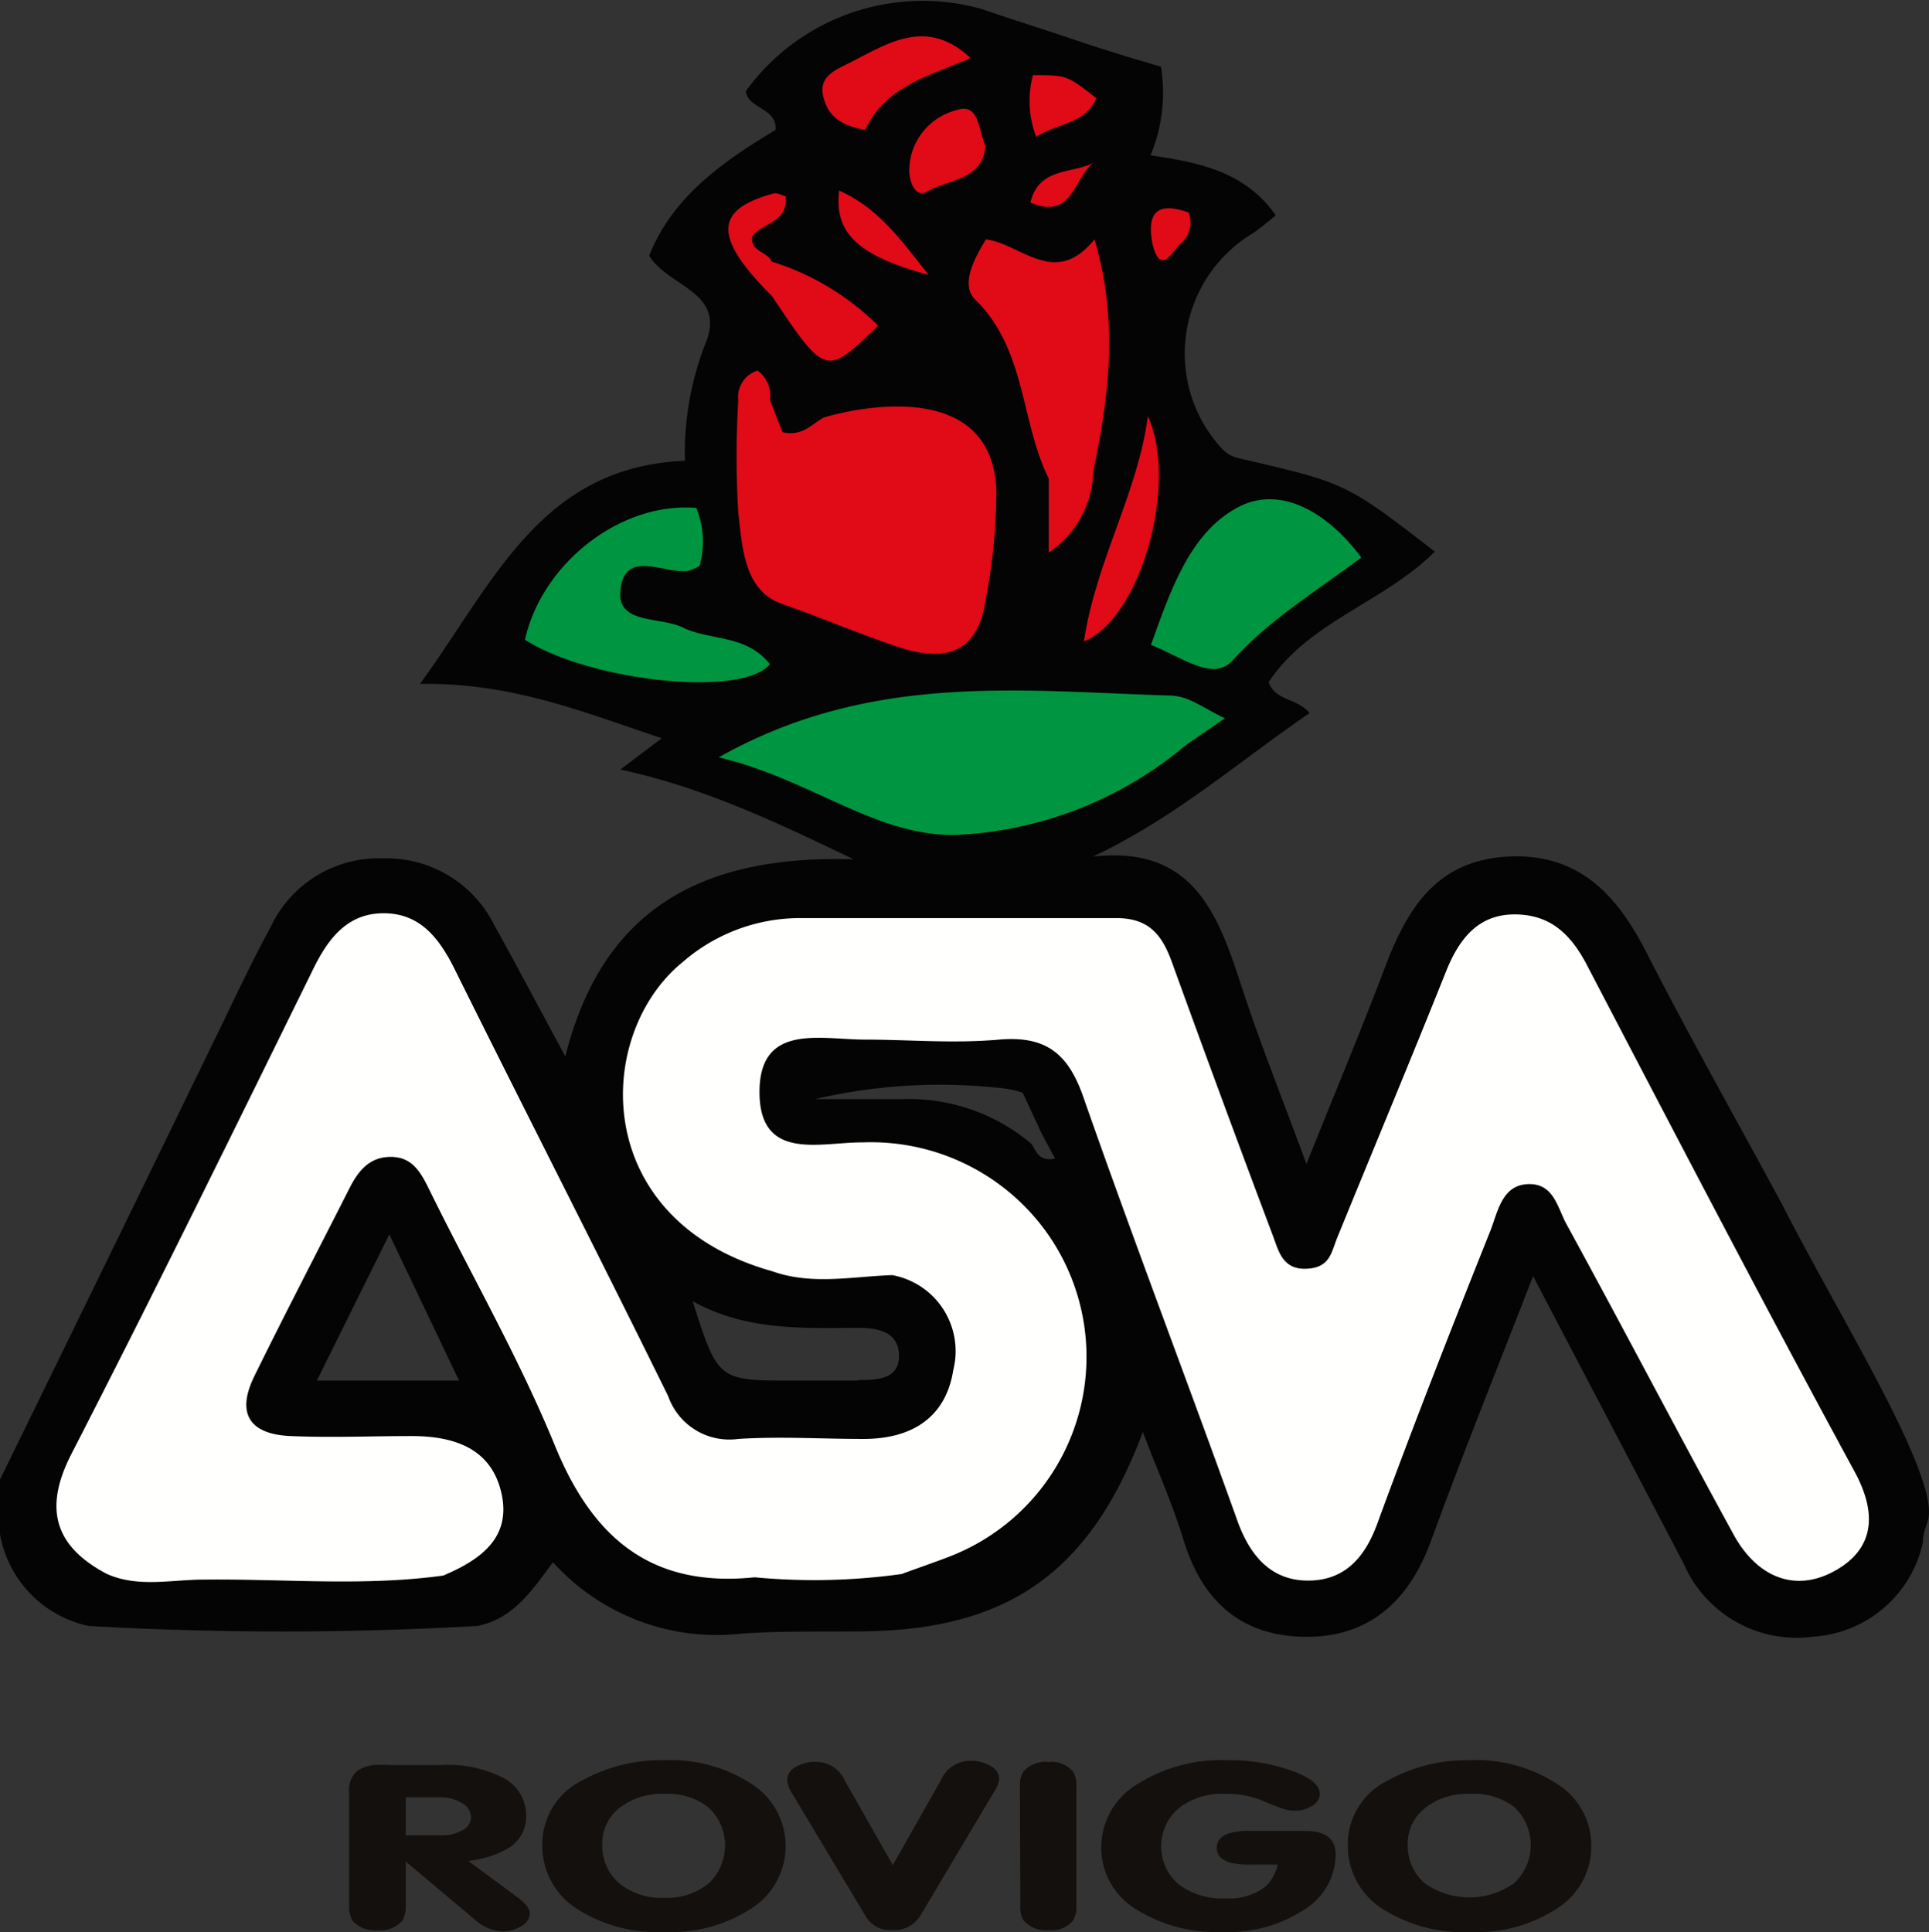
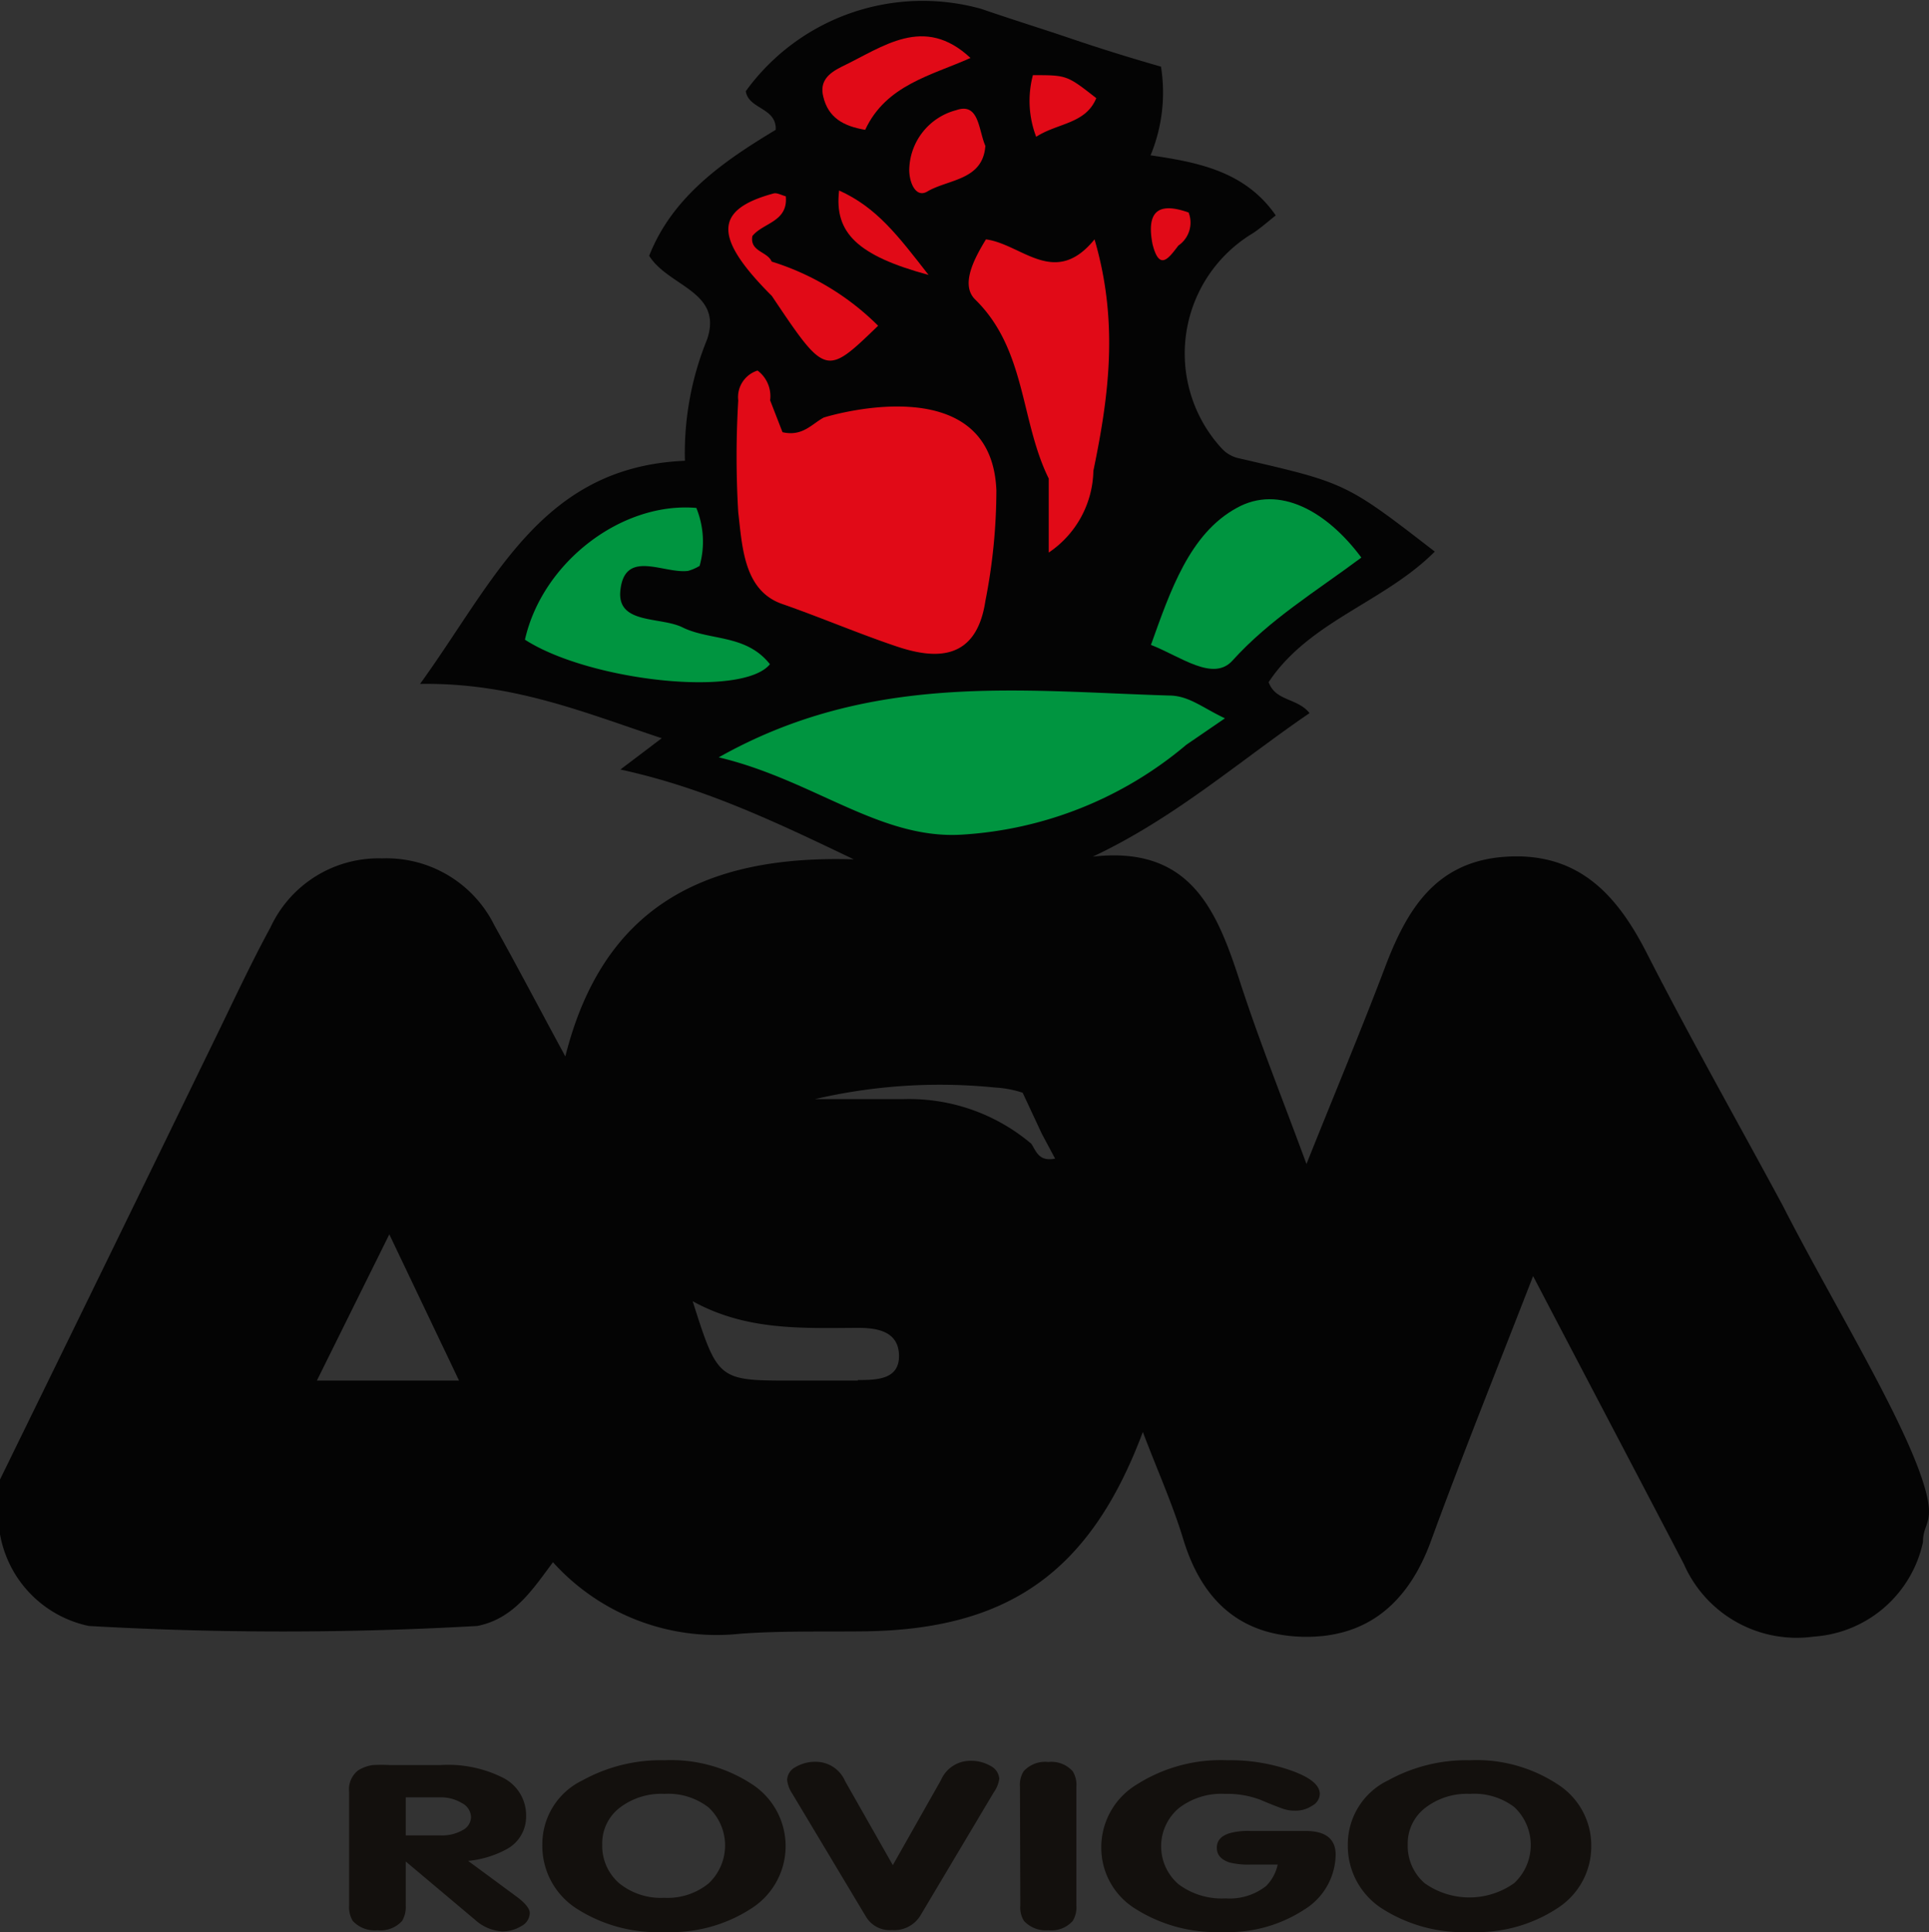
<svg xmlns="http://www.w3.org/2000/svg" id="Livello_1" data-name="Livello 1" viewBox="0 0 99.84 100">
  <rect x="0" y="0" width="99.84" height="100" fill="#333333" stroke="none" />
  <title>asm-rovigo-spa</title>
  <path d="M21,96.35v2.27a1.42,1.42,0,0,1-.19.81,1.51,1.51,0,0,1-1.27.48,1.55,1.55,0,0,1-1.28-.48,1.38,1.38,0,0,1-.19-.81V92.75a1.24,1.24,0,0,1,.46-1.11,1.88,1.88,0,0,1,.77-.28,7.83,7.83,0,0,1,.89,0h2.6A6.3,6.3,0,0,1,26,92,2.17,2.17,0,0,1,27.23,94a1.91,1.91,0,0,1-1,1.71,5.26,5.26,0,0,1-2,.61l2.48,1.83c.47.34.71.64.71.87a.78.78,0,0,1-.43.67,1.86,1.86,0,0,1-1,.28,2.29,2.29,0,0,1-1.4-.6ZM21,95h1.81a2.12,2.12,0,0,0,1.13-.27.78.78,0,0,0,.44-.68.84.84,0,0,0-.47-.72,2.09,2.09,0,0,0-1.15-.3H21Z" style="fill:#13100d" />
  <path d="M34.38,91.11a7.66,7.66,0,0,1,4.54,1.24,3.82,3.82,0,0,1,0,6.41A7.59,7.59,0,0,1,34.42,100a7.74,7.74,0,0,1-4.62-1.24,3.85,3.85,0,0,1-1.73-3.29,3.66,3.66,0,0,1,2.08-3.32A8.39,8.39,0,0,1,34.38,91.11Zm0,1.74a3.54,3.54,0,0,0-2.32.73,2.32,2.32,0,0,0-.89,1.89,2.56,2.56,0,0,0,.87,2,3.42,3.42,0,0,0,2.34.76,3.36,3.36,0,0,0,2.29-.74,2.69,2.69,0,0,0,0-3.94A3.4,3.4,0,0,0,34.4,92.85Z" style="fill:#13100d" />
  <path d="M46.21,96.54l2.49-4.4a1.65,1.65,0,0,1,1.53-1,2,2,0,0,1,1.05.27.81.81,0,0,1,.44.66,1.64,1.64,0,0,1-.29.71l-3.77,6.33a1.58,1.58,0,0,1-1.49.79,1.43,1.43,0,0,1-1.33-.66L41,92.83a1.55,1.55,0,0,1-.26-.71.79.79,0,0,1,.44-.66,2,2,0,0,1,1.05-.27,1.65,1.65,0,0,1,1.51,1Z" style="fill:#13100d" />
  <path d="M52.79,92.49a1.34,1.34,0,0,1,.19-.81,1.51,1.51,0,0,1,1.28-.48,1.48,1.48,0,0,1,1.26.48,1.34,1.34,0,0,1,.19.81v6.13a1.34,1.34,0,0,1-.19.81,1.48,1.48,0,0,1-1.26.48A1.54,1.54,0,0,1,53,99.43a1.3,1.3,0,0,1-.19-.81Z" style="fill:#13100d" />
  <path d="M66.13,96.51H64.72a4,4,0,0,1-1.09-.11c-.44-.15-.65-.4-.65-.76s.21-.61.65-.75a3.58,3.58,0,0,1,1.09-.12h2.85q1.56,0,1.56,1.23a3.39,3.39,0,0,1-1.64,2.85A7.17,7.17,0,0,1,63.28,100a7.82,7.82,0,0,1-4.56-1.23A3.71,3.71,0,0,1,57,95.6a3.79,3.79,0,0,1,1.83-3.23,8.12,8.12,0,0,1,4.7-1.26,9.51,9.51,0,0,1,3.32.54c1,.36,1.46.76,1.46,1.21a.72.72,0,0,1-.39.6,1.55,1.55,0,0,1-.91.26,1.85,1.85,0,0,1-.58-.09c-.18-.06-.58-.21-1.19-.47a4.85,4.85,0,0,0-1.84-.31A3.61,3.61,0,0,0,61,93.6a2.59,2.59,0,0,0,0,3.93,3.73,3.73,0,0,0,2.43.73,3.05,3.05,0,0,0,2.1-.64A2.23,2.23,0,0,0,66.13,96.51Z" style="fill:#13100d" />
  <path d="M76.07,91.11a7.64,7.64,0,0,1,4.54,1.24,3.75,3.75,0,0,1,1.75,3.2,3.79,3.79,0,0,1-1.74,3.21A7.57,7.57,0,0,1,76.11,100a7.78,7.78,0,0,1-4.62-1.24,3.85,3.85,0,0,1-1.73-3.29,3.67,3.67,0,0,1,2.09-3.32A8.38,8.38,0,0,1,76.07,91.11Zm0,1.74a3.53,3.53,0,0,0-2.31.73,2.33,2.33,0,0,0-.9,1.89,2.56,2.56,0,0,0,.87,2,4,4,0,0,0,4.64,0,2.69,2.69,0,0,0,0-3.94A3.43,3.43,0,0,0,76.09,92.85Z" style="fill:#13100d" />
  <path d="M99.5,76.61c-1.15-3.51-4.82-9.48-7.23-14.21C89.9,58,87.46,53.7,85.2,49.27c-1.54-3-3.53-5.14-7.2-4.93s-5.18,2.72-6.32,5.74c-1.25,3.3-2.62,6.56-4.06,10.17-1.26-3.42-2.45-6.38-3.43-9.4-1.2-3.7-2.55-7.09-7.63-6.51,4.25-2,7.56-4.93,11.22-7.43-.65-.8-1.75-.6-2.12-1.6,2.09-3.16,6-4.14,8.6-6.76C69.67,25,69.67,25,64.16,23.73a1.71,1.71,0,0,1-.91-.5,7.26,7.26,0,0,1,1.6-11.16c.42-.28.8-.62,1.18-.92-1.57-2.27-4-2.75-6.48-3.11a8.51,8.51,0,0,0,.54-4.59C58.52,3,57,2.53,55.44,2S52.35,1,50.79.46A11.3,11.3,0,0,0,38.6,4.72c.14.94,1.6.84,1.55,2-2.75,1.65-5.35,3.47-6.55,6.52,1,1.6,3.83,1.84,3,4.32a15.6,15.6,0,0,0-1.15,6.29c-7.45.31-9.86,6.24-13.71,11.55,4.79-.08,8.52,1.49,12.51,2.81l-2.14,1.62c4.24.92,7.87,2.63,12.08,4.65-7.8-.24-13,2.51-14.93,10.2-1.35-2.49-2.48-4.65-3.67-6.78a6.23,6.23,0,0,0-5.81-3.47A6.17,6.17,0,0,0,14,48c-1,1.84-1.87,3.71-2.78,5.58Q5.63,65.08,0,76.58l0,2.83a5.9,5.9,0,0,0,4.6,4.75,177.34,177.34,0,0,0,20.1,0c1.88-.37,2.85-1.86,3.92-3.3a11.41,11.41,0,0,0,9.71,3.7c2.07-.15,4.16-.1,6.25-.12,7.54-.06,11.83-3,14.57-10.32.76,2,1.54,3.73,2.09,5.54.95,3.14,2.92,5,6.24,5.06s5.43-1.8,6.58-4.95c1.64-4.49,3.43-8.93,5.29-13.72,2.72,5.21,5.27,10.05,7.8,14.9a6.38,6.38,0,0,0,6.73,3.76,6.21,6.21,0,0,0,5.65-4.9C99.52,78.76,100.25,78.88,99.5,76.61ZM16.4,71.46l3.75-7.57,3.61,7.57Zm28,0c-1.12,0-2.24,0-3.35,0-3.89,0-3.89,0-5.2-4.11,2.78,1.54,5.68,1.39,8.56,1.38,1,0,2.1.18,2.12,1.43S45.38,71.43,44.4,71.43Zm9-12.24a9.78,9.78,0,0,0-6.62-2.33h-4.6a28.44,28.44,0,0,1,9.32-.6,5.47,5.47,0,0,1,1.43.27l1,2.14.68,1.27C53.75,60.14,53.63,59.57,53.37,59.19Z" style="fill:#040404" />
-   <path d="M39.06,81.64c-5.33.55-8.38-2-10.35-6.84-1.85-4.51-4.3-8.77-6.46-13.16-.44-.9-.87-1.75-2-1.76s-1.71.73-2.17,1.64c-1.64,3.24-3.32,6.46-4.92,9.72-.94,1.92-.25,3,1.88,3.09s4.17,0,6.25,0,4.09.55,4.65,2.9-1.06,3.5-3,4.32c-4.13.57-8.28.16-12.42.21-1.66,0-3.38.43-5-.3C2.75,80,2.27,78,3.72,75.21,8,66.88,12.12,58.48,16.25,50.08c.79-1.59,1.8-2.83,3.65-2.81s2.83,1.29,3.62,2.87c3.66,7.38,7.42,14.72,11.06,22.12a3.36,3.36,0,0,0,3.63,2.22c2.15-.14,4.31,0,6.48,0,2.47,0,4.26-1.08,4.65-3.57A4,4,0,0,0,46.18,66c-2.07.07-4.16.53-6.21-.2-9.48-2.66-9.23-12.27-4.64-16a9.27,9.27,0,0,1,6.12-2.28c5.44,0,10.88,0,16.32,0,1.68,0,2.36.85,2.87,2.24q2.58,7.13,5.25,14.22c.3.81.51,1.74,1.73,1.69s1.28-.84,1.59-1.6c1.88-4.61,3.8-9.2,5.65-13.83.67-1.65,1.65-2.91,3.53-2.91s2.94,1.06,3.77,2.67C86.71,58.71,91.27,67.48,96,76.19c1.18,2.19,1,4-1.06,5.13s-4,.29-5.19-1.85C86.81,74.1,84,68.71,81.07,63.35c-.47-.87-.66-2.12-2-2.06s-1.55,1.44-1.93,2.41c-2,5-4,10.1-5.86,15.18-.63,1.71-1.65,2.9-3.51,2.93s-3-1.14-3.69-3c-2.63-7.34-5.42-14.62-8-22-.79-2.28-1.94-3.21-4.37-3s-4.62,0-6.93,0-5.48-.88-5.47,2.73,3.18,2.57,5.34,2.59a11.19,11.19,0,0,1,9.19,4.22,11.08,11.08,0,0,1-4.68,17.21c-.82.32-1.66.6-2.49.91A32.66,32.66,0,0,1,39.06,81.64Z" style="fill:#fffffd" />
  <path d="M39.85,34.38c-1.43,1.75-9.36.87-12.68-1.27.9-4,5-7.15,8.87-6.82a4.62,4.62,0,0,1,.17,3,2.37,2.37,0,0,1-.6.26c-1.25.16-3.27-1.15-3.5,1-.2,1.79,2.08,1.35,3.23,1.93C36.75,33.17,38.62,32.82,39.85,34.38Z" style="fill:#009540" />
  <path d="M70.46,28.86c-2.38,1.77-4.74,3.2-6.66,5.32-1,1.13-2.69-.2-4.23-.8,1-2.79,2-5.76,4.44-7.09C66.2,25.07,68.68,26.46,70.46,28.86Z" style="fill:#009540" />
-   <path d="M59.41,21.54C61,25,59.06,32,56.1,33.2,56.73,29,58.9,25.5,59.41,21.54Z" style="fill:#e10a17" />
  <path d="M50.23,3c-2,.9-4.37,1.39-5.45,3.72C43.66,6.53,42.87,6.1,42.61,5c-.2-.8.28-1.21.94-1.54C45.71,2.43,47.81.74,50.23,3Z" style="fill:#e10a17" />
  <path d="M51,7.55c-.13,1.79-1.91,1.72-3,2.36-.6.36-.94-.46-.94-1.12A3.25,3.25,0,0,1,49.5,5.7C50.68,5.29,50.64,6.73,51,7.55Z" style="fill:#e10a17" />
  <path d="M48.06,14.23c-3.69-1-4.89-2.19-4.63-4.37C45.38,10.74,46.47,12.19,48.06,14.23Z" style="fill:#e10a17" />
  <path d="M53.46,3.89c1.76,0,1.76,0,3.28,1.19-.55,1.34-2,1.28-3.11,2A5.2,5.2,0,0,1,53.46,3.89Z" style="fill:#e10a17" />
  <path d="M56.65,12.39c-2.06,2.53-3.75.25-5.62,0-.61,1-1.33,2.35-.56,3.11,2.65,2.59,2.33,6.28,3.81,9.27v3.83a5.22,5.22,0,0,0,2.31-4.23h0C57.39,20.51,57.91,16.69,56.65,12.39Z" style="fill:#e10a17" />
-   <path d="M56.59,8.43c-1,.75-1.09,3-3.26,2.05C53.77,8.64,55.51,9,56.59,8.43Z" style="fill:#e10a17" />
  <path d="M60.5,36h0c-7.66-.23-15.44-1.23-23.3,3.2,4.91,1.17,8.35,4.27,12.6,4a19.83,19.83,0,0,0,11.6-4.65l2-1.37C62.23,36.63,61.53,36,60.5,36Z" style="fill:#009540" />
  <path d="M42.64,21.61h0c-.62.33-1.1,1-2.14.76l-.64-1.65a1.66,1.66,0,0,0-.65-1.54,1.44,1.44,0,0,0-1,1.55h0a48.6,48.6,0,0,0,0,5.79c.21,1.79.29,4.05,2.27,4.74s3.94,1.53,5.93,2.2,4.12.77,4.59-2.35a29.77,29.77,0,0,0,.57-5.73C51.31,18.88,42.64,21.61,42.64,21.61Z" style="fill:#e10a17" />
  <path d="M45.45,16.86a13.47,13.47,0,0,0-5.51-3.32c-.22-.53-1.14-.51-1-1.32.54-.69,1.86-.73,1.73-2.06-.21-.05-.44-.19-.62-.15-3.11.84-3.13,2.28-.1,5.31C42.74,19.48,42.74,19.48,45.45,16.86Z" style="fill:#e10a17" />
  <path d="M61.52,11c-1.63-.58-2.18,0-1.87,1.63.36,1.44.85.72,1.34.08h0A1.44,1.44,0,0,0,61.52,11Z" style="fill:#e10a17" />
</svg>